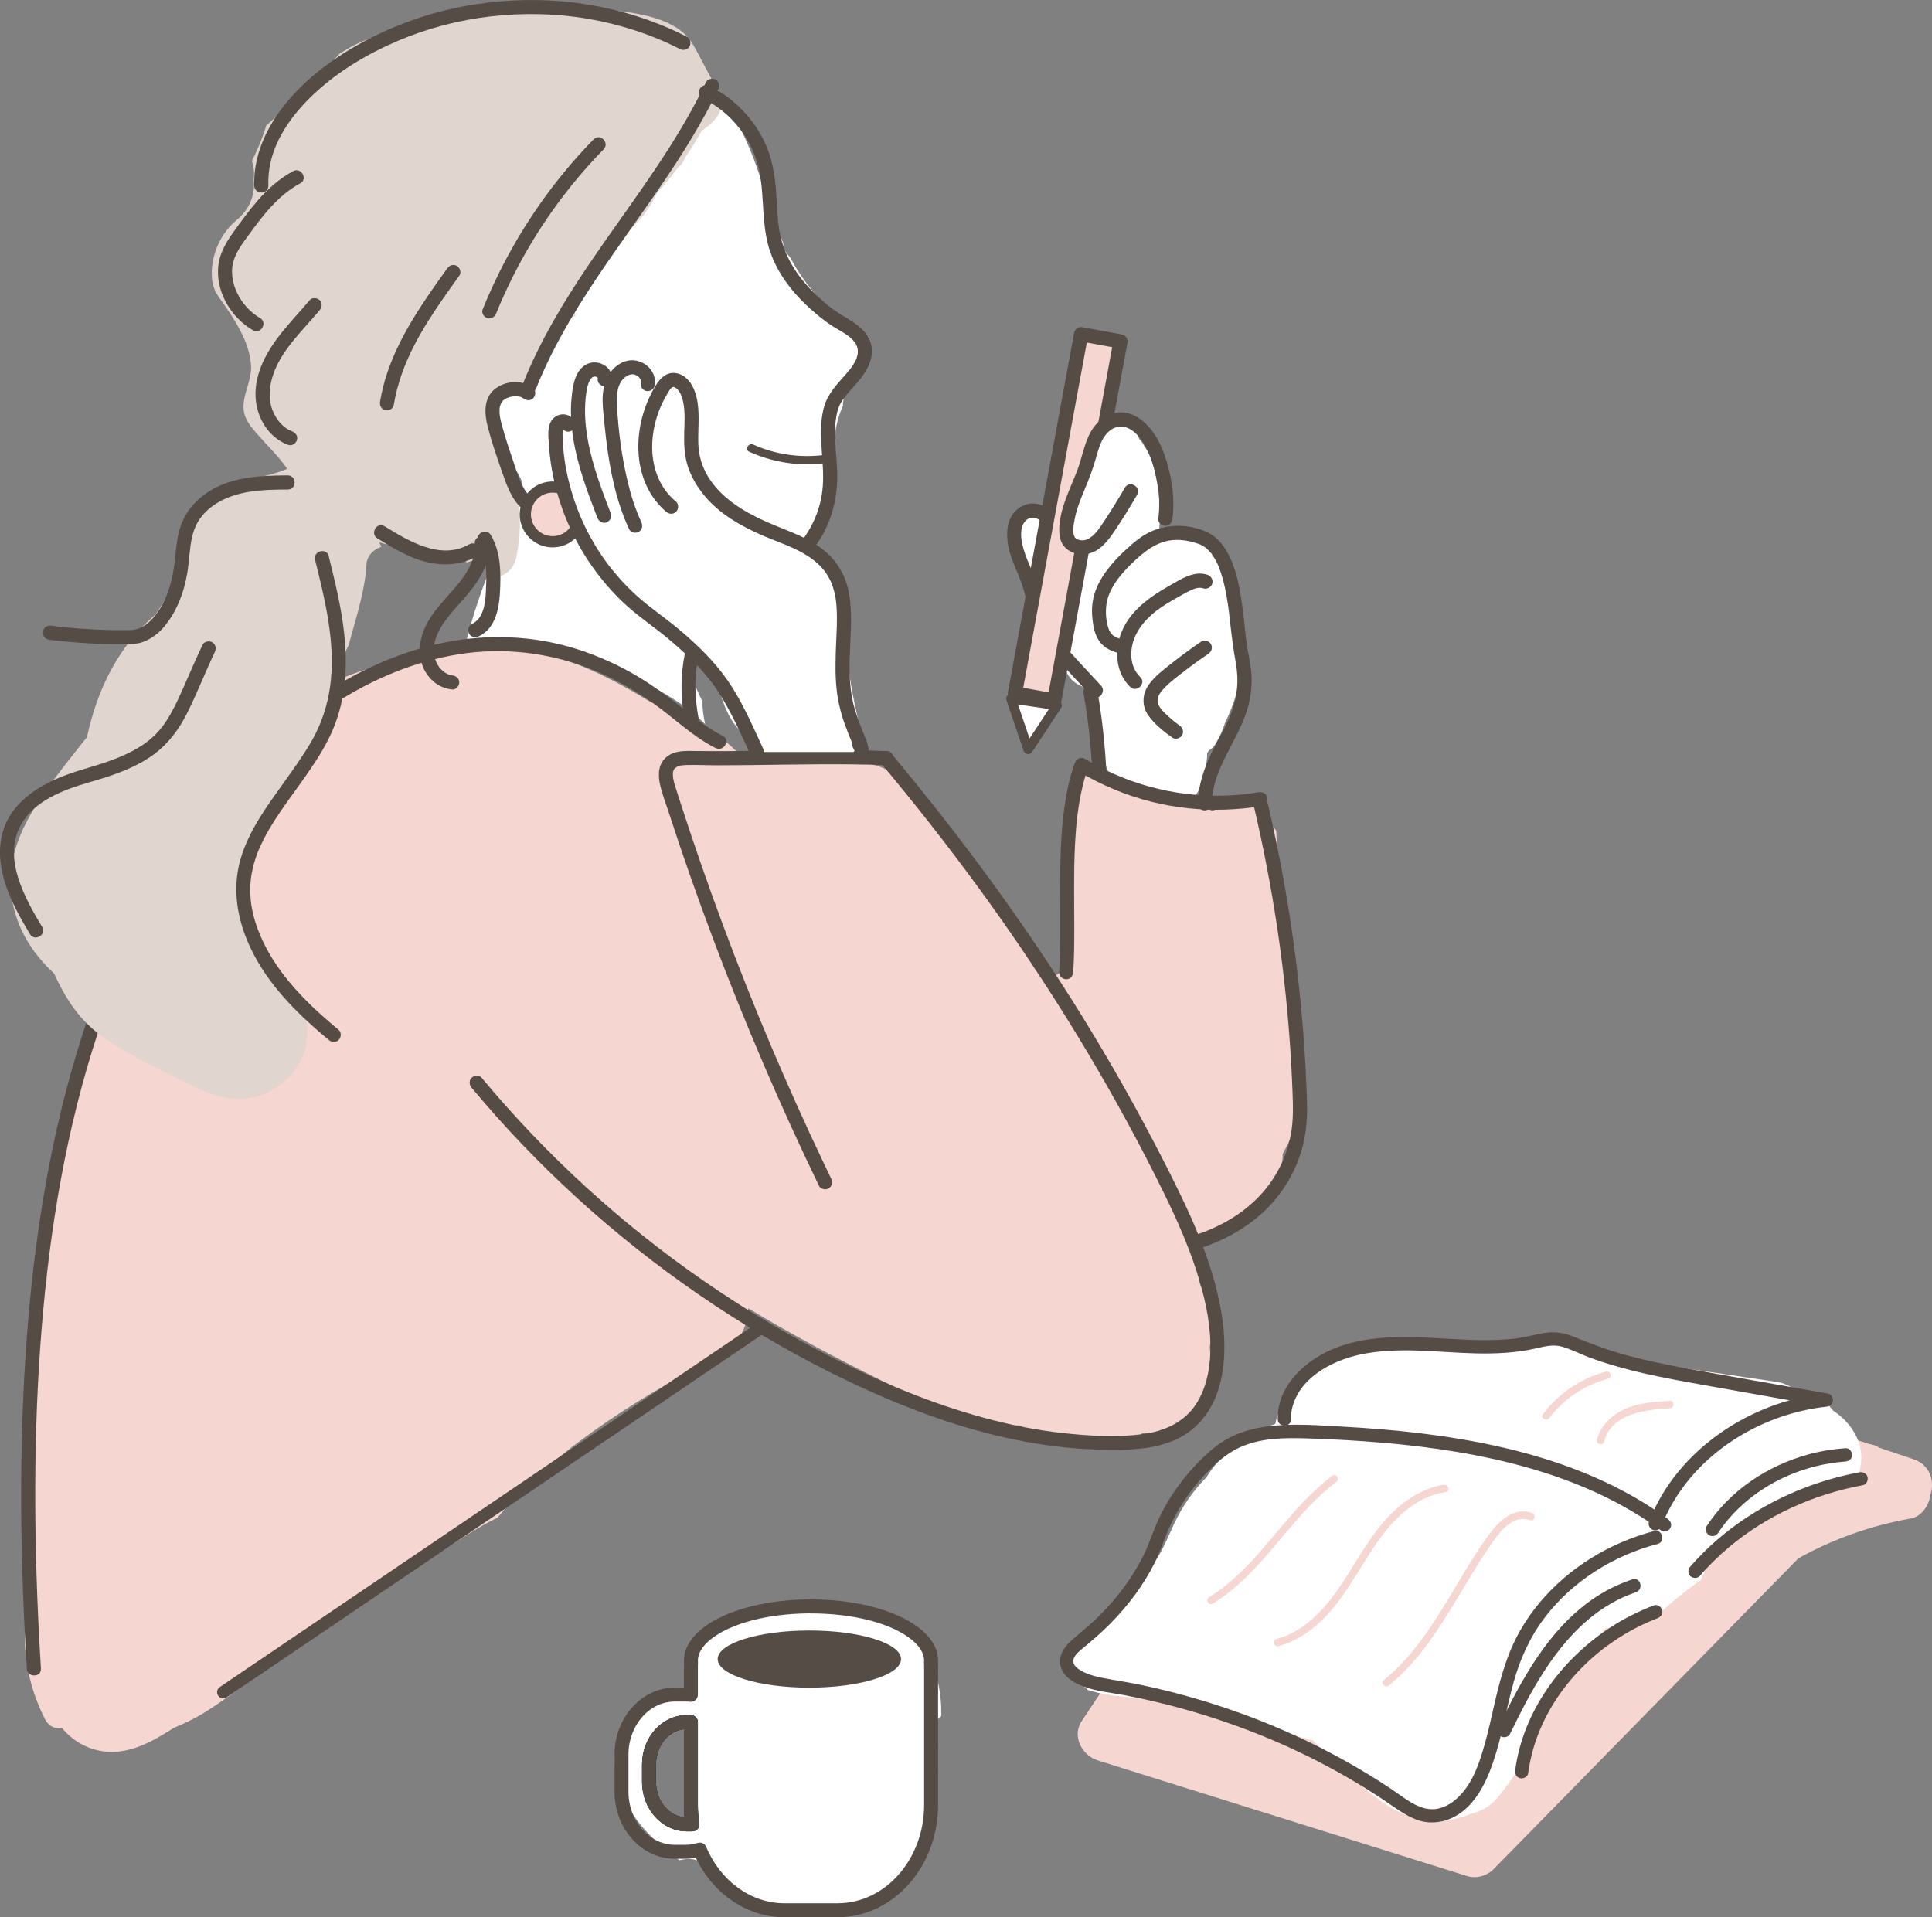
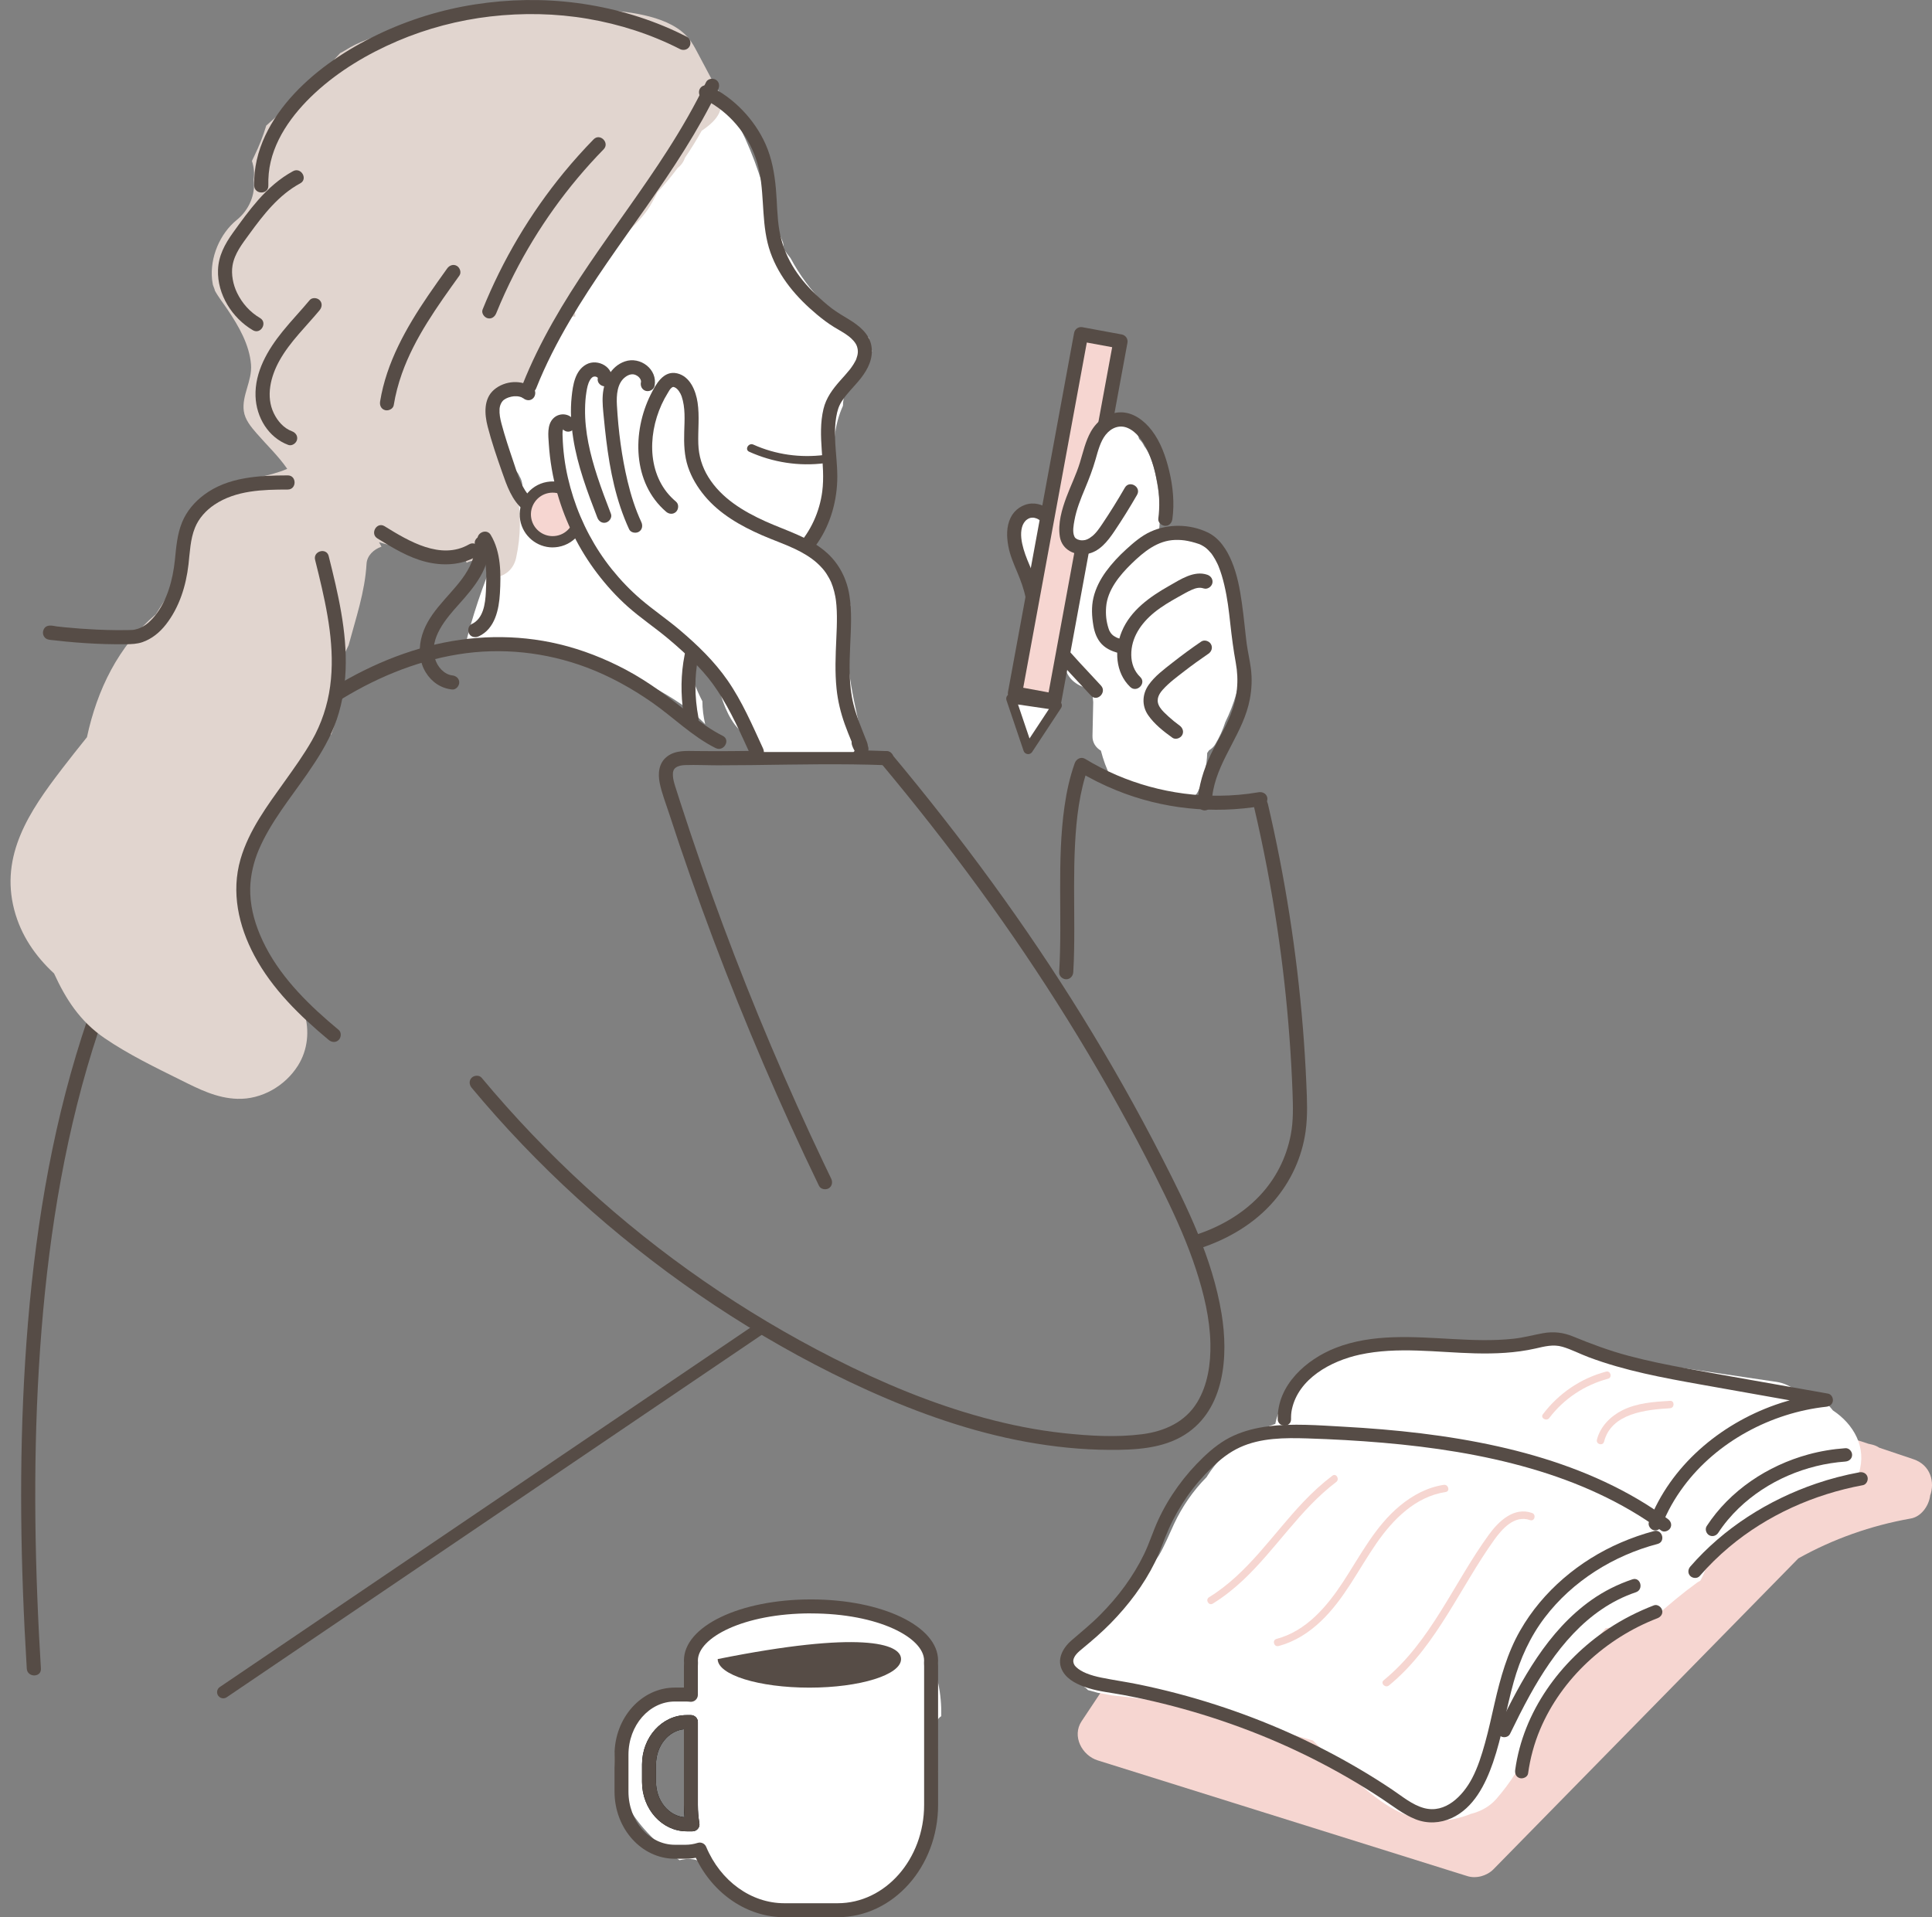
<svg xmlns="http://www.w3.org/2000/svg" width="267" height="265" viewBox="0 0 267 265" fill="none">
  <rect x="0" y="0" width="267" height="265" fill="#808080" stroke="none" />
  <g clip-path="url(#clip0_112_74)">
-     <path d="M4.327 224.19C3.727 216.86 3.434 209.512 3.454 202.154C3.454 201.229 3.874 200.574 4.463 200.182L4.443 190.353C4.436 186.527 4.293 182.664 5.37 178.951C5.565 178.285 5.94 177.828 6.4 177.548C6.506 173.347 6.584 169.132 6.915 164.952C7.184 161.549 7.819 158.283 9.346 155.355C9.486 153.526 9.619 151.697 9.745 149.864C9.837 148.523 10.775 147.745 11.811 147.53C12.834 142.23 14.103 136.95 16.118 131.93C18.481 126.043 21.58 120.456 26.054 115.965C26.964 113.262 28.171 110.662 29.801 108.232C33.252 103.089 37.841 98.7 43.27 95.683C47.856 93.134 52.991 91.475 58.228 90.987C60.591 89.755 63.087 88.793 65.74 88.237C68.263 87.708 71.046 88.305 73.016 89.888C78.98 90.936 84.507 93.748 89.874 97.021C94.907 98.987 99.926 101.253 103.097 105.362C108.372 105.403 113.643 105.44 118.918 105.474C121.251 105.488 123.528 106.642 125.032 108.413C126.048 109.058 126.969 109.938 127.743 111.024C131.159 115.829 134.477 120.702 137.692 125.64C139.551 127.364 141.276 129.217 142.868 131.179C142.834 131.493 142.79 131.804 142.718 132.097C142.002 134.957 146.408 136.165 147.124 133.312C147.645 131.23 147.417 129.036 147.403 126.917C147.4 126.248 147.161 125.733 146.793 125.367C147.751 119.504 148.119 113.494 147.83 107.611C150.196 106.389 153.111 106.232 155.426 107.751C156.217 108.269 157.032 108.706 157.851 109.174C157.984 109.235 158.086 109.283 158.178 109.327C158.417 109.416 158.652 109.501 158.894 109.58C159.678 109.836 160.476 110 161.271 110.215C161.428 110.242 161.547 110.263 161.649 110.283C161.987 110.31 162.321 110.341 162.658 110.355C164.616 110.46 166.211 111.085 167.453 112.099L167.845 112C167.95 111.832 168.08 111.679 168.244 111.549C169.546 110.495 171.07 109.826 172.782 109.925C173.675 109.976 174.47 110.368 174.934 111.16C175.312 111.805 175.431 112.829 175.029 113.518C175.523 113.89 175.974 114.317 176.366 114.788C176.567 119.784 177.494 124.719 177.723 129.715C177.743 130.145 177.863 130.51 178.047 130.814C178.507 136.93 180.089 142.926 180.314 149.072C180.324 149.383 180.389 149.656 180.488 149.902C179.908 153.243 178.923 156.594 177.262 159.474C177.262 159.498 177.262 159.522 177.262 159.546C177.3 162.027 175.967 164.443 173.986 165.935C171.306 168.382 168.199 170.153 164.824 171.194C164.875 171.719 164.882 172.364 164.936 172.668C165.045 173.255 165.185 173.839 165.311 174.422C165.523 175.409 165.69 176.371 165.789 177.33C166.873 180.009 167.623 182.787 167.268 185.712C167.251 185.862 167.217 186.005 167.183 186.145C167.541 189.667 167.037 193.124 164.172 195.827C162.502 197.4 160.152 198.213 157.888 198.076C157.677 198.236 157.459 198.39 157.24 198.526C151.717 201.956 146.067 199.786 140.904 197.021C136.424 197.247 131.701 195.626 127.531 193.619C121.994 190.954 116.491 188.21 111.1 185.258C108.512 183.841 105.944 182.371 103.407 180.831C103.349 182.76 102.582 184.671 101.164 186.203C99.704 187.783 98.061 188.677 96.353 189.056C90.669 192.012 85.22 195.397 80.075 199.223C79.703 199.499 79.335 199.782 78.963 200.059C78.939 200.079 78.915 200.096 78.885 200.124C78.162 200.717 77.422 201.294 76.702 201.891C75.26 203.086 73.848 204.314 72.464 205.577C71.915 206.075 71.376 206.587 70.841 207.096C70.21 208.045 69.504 208.935 68.737 209.782C66.037 211.072 63.578 212.792 61.038 214.433C57.376 216.802 53.455 218.757 49.748 221.057C45.22 223.866 40.781 226.815 36.249 229.617C36.307 230.439 36.004 231.299 35.161 231.896C32.894 233.504 30.667 235.207 28.308 236.678C26.94 237.531 25.488 238.217 24.005 238.838C21.011 240.769 17.802 242.544 14.287 242.073C12.009 241.766 9.984 240.575 8.565 238.845C7.682 239.005 6.758 238.684 6.219 237.623C4.388 234.009 3.423 230.156 3.413 226.098C3.413 225.221 3.781 224.586 4.32 224.187L4.327 224.19Z" fill="#F6D6D1" />
    <path d="M65.668 89.458C65.129 89.458 64.693 89.615 64.352 89.865C64.359 89.226 64.448 88.578 64.621 87.923C65.781 83.565 67.319 79.316 69.15 75.197C69.129 75.097 69.109 75.002 69.088 74.903C69.381 74.476 69.651 74.036 69.889 73.579C70.026 73.289 70.162 72.999 70.302 72.712C70.762 71.644 71.076 70.514 71.206 69.333C71.888 68.757 72.29 67.883 72.174 66.914C72.13 66.532 71.993 66.163 71.792 65.832C71.557 65.252 71.103 64.74 70.38 64.405C70.346 64.392 70.319 64.375 70.285 64.358C70.05 63.839 69.832 63.317 69.634 62.791C69.538 62.733 69.443 62.661 69.361 62.559C67.953 60.846 67.711 58.303 68.648 56.31C68.901 55.775 69.235 55.266 69.644 54.829C69.78 54.426 69.917 54.02 70.06 53.621C70.241 53.123 70.827 53.218 71.615 53.59C72.303 53.41 73.033 53.447 73.715 53.648C74.67 51.454 75.717 49.301 76.838 47.181C76.934 46.983 77.036 46.792 77.149 46.605C77.364 46.209 77.572 45.813 77.79 45.417C77.759 44.857 77.732 44.301 77.722 43.741C80.787 41.035 82.884 37.417 84.132 33.469C85.806 31.619 87.443 29.735 88.963 27.742C92.169 23.545 95.814 18.135 96.322 12.573C96.363 12.552 96.404 12.532 96.448 12.515C96.625 12.511 96.802 12.508 96.98 12.515C97.686 12.528 98.378 12.364 98.937 12.02C101.477 15.665 103.4 19.589 104.826 23.811C105.927 27.067 106.837 30.384 108.215 33.534C108.263 33.851 108.314 34.165 108.362 34.482C108.631 34.885 108.931 35.284 109.258 35.691C111.826 40.479 115.508 44.021 120.067 46.656C120.094 47.137 120.187 47.611 120.36 48.058C120.381 48.113 120.442 48.301 120.507 48.516C119.849 49.618 119.188 50.724 118.567 51.846C118.526 51.918 118.485 51.993 118.448 52.068C118.175 52.266 117.926 52.492 117.708 52.744C117.421 52.942 117.145 53.15 116.879 53.375C116.865 53.386 116.855 53.392 116.845 53.403C116.845 53.679 116.835 53.956 116.831 54.232C116.613 54.812 116.501 55.44 116.494 56.089C115.904 57.402 115.515 58.826 115.352 60.361C115.069 63.006 115.375 66.334 114.666 68.545C114.41 69.344 114.329 70.166 114.424 70.948C113.889 72.221 113.316 73.477 112.702 74.715C112.416 75.292 112.174 75.77 111.942 76.207C110.281 77.244 108.505 78.104 106.65 78.804C106.22 79.196 105.75 79.548 105.235 79.841C103.561 80.8 101.743 81.466 99.861 81.885C100.008 82.08 100.144 82.281 100.27 82.493C100.025 82.554 99.776 82.643 99.527 82.769C95.002 85.08 94.3 89.922 95.926 94.362C96.24 95.219 96.635 96.079 97.069 96.936C97.069 97.994 97.219 99.052 97.454 100.103C95.452 98.007 92.755 96.342 90.515 95.124C87.49 93.475 84.299 92.045 81.036 90.817C80.797 90.69 80.552 90.598 80.306 90.544C80.296 90.54 80.282 90.537 80.272 90.533C80.221 90.711 80.173 90.892 80.122 91.069C79.283 90.66 78.363 90.359 77.473 90.182C73.589 89.411 69.6 89.455 65.658 89.462L65.668 89.458Z" fill="white" />
    <path d="M98.9 103.403C95.647 101.772 93.059 99.147 90.096 97.082C87.286 95.127 84.262 93.451 81.053 92.247C75.41 90.134 69.3 89.479 63.346 90.441C51.177 92.41 40.631 100.099 32.502 109.054C28.236 113.754 24.523 118.951 21.41 124.48C18.184 130.213 15.661 136.329 13.591 142.564C9.159 155.908 6.854 169.893 5.735 183.882C4.62 197.813 4.678 211.823 5.381 225.774C5.462 227.398 5.555 229.019 5.653 230.64C5.728 231.896 3.775 231.893 3.7 230.64C2.84 216.512 2.591 202.325 3.475 188.193C4.371 173.893 6.397 159.563 10.519 145.813C12.483 139.264 14.914 132.814 18.007 126.709C20.912 120.968 24.482 115.566 28.577 110.607C36.505 101.004 46.932 92.53 59.166 89.329C65.082 87.779 71.311 87.615 77.272 89.039C80.48 89.806 83.583 91.028 86.498 92.574C89.751 94.305 92.619 96.506 95.493 98.789C96.874 99.884 98.306 100.915 99.885 101.71C101.01 102.273 100.021 103.963 98.9 103.399V103.403Z" fill="#564C46" />
    <path d="M123.136 104.109C127.985 109.914 132.663 115.866 137.116 121.982C141.501 128.002 145.668 134.179 149.582 140.517C153.52 146.892 157.203 153.424 160.619 160.092C164.104 166.897 167.565 173.951 168.816 181.569C169.781 187.421 169.283 194.793 163.749 198.301C160.67 200.253 156.817 200.424 153.282 200.403C149.449 200.383 145.623 199.984 141.855 199.301C134.259 197.922 126.931 195.332 119.91 192.162C113.364 189.203 107.035 185.735 100.979 181.865C94.972 178.026 89.23 173.77 83.798 169.153C78.386 164.549 73.289 159.577 68.56 154.273C67.41 152.983 66.285 151.676 65.181 150.352C64.843 149.946 64.785 149.366 65.181 148.97C65.528 148.622 66.224 148.564 66.561 148.97C71.018 154.318 75.836 159.365 80.971 164.065C86.089 168.747 91.521 173.081 97.222 177.026C102.943 180.988 108.934 184.562 115.14 187.711C121.796 191.09 128.718 194.001 135.933 195.957C139.554 196.94 143.247 197.687 146.977 198.09C150.544 198.475 154.27 198.697 157.84 198.24C160.923 197.844 163.794 196.564 165.451 193.831C166.92 191.404 167.336 188.469 167.275 185.674C167.2 182.22 166.365 178.787 165.301 175.518C164.142 171.955 162.614 168.525 160.974 165.16C157.724 158.502 154.168 151.983 150.383 145.615C146.653 139.343 142.677 133.217 138.483 127.244C134.269 121.245 129.833 115.402 125.219 109.71C124.074 108.297 122.918 106.894 121.752 105.498C121.414 105.092 121.356 104.512 121.752 104.116C122.099 103.768 122.792 103.71 123.133 104.116L123.136 104.109Z" fill="#564C46" />
    <path d="M122.543 105.771C116.323 105.529 110.101 105.676 103.881 105.751C102.33 105.768 100.782 105.782 99.23 105.782C97.72 105.782 96.199 105.7 94.692 105.751C94.235 105.765 93.731 105.84 93.372 106.113C93.021 106.379 92.977 106.764 92.994 107.201C93.014 107.717 93.171 108.232 93.328 108.74C93.553 109.464 93.788 110.187 94.024 110.911C95.868 116.617 97.836 122.282 99.929 127.903C102.013 133.493 104.212 139.042 106.541 144.533C108.87 150.028 111.318 155.475 113.885 160.863C114.213 161.549 114.54 162.235 114.871 162.918C115.099 163.392 115 163.976 114.52 164.256C114.09 164.505 113.415 164.382 113.183 163.904C110.503 158.358 107.949 152.751 105.521 147.093C103.083 141.404 100.768 135.664 98.586 129.869C96.407 124.081 94.354 118.242 92.442 112.358C92.005 111.017 91.466 109.658 91.18 108.276C90.9 106.928 91.023 105.474 92.186 104.573C93.338 103.683 94.811 103.792 96.186 103.809C97.791 103.829 99.401 103.829 101.007 103.819C107.397 103.782 113.79 103.58 120.18 103.741C120.967 103.761 121.755 103.785 122.543 103.816C123.794 103.864 123.801 105.819 122.543 105.771Z" fill="#564C46" />
    <path d="M30.851 234.746C31.015 234.746 31.182 234.698 31.329 234.599L105.89 184.084C106.278 183.821 106.381 183.289 106.118 182.899C105.852 182.51 105.324 182.408 104.935 182.671L30.374 233.186C29.985 233.449 29.883 233.982 30.146 234.371C30.309 234.613 30.579 234.746 30.851 234.746Z" fill="#564C46" />
    <path d="M8.466 106.403C9.629 104.884 10.819 103.389 12.016 101.898C13.428 95.332 16.34 89.308 21.529 84.909C23.19 82.278 25.191 79.381 24.898 77.138C24.71 75.708 24.768 74.278 25.212 72.872C25.184 72.787 25.157 72.702 25.127 72.617C25.256 72.401 25.399 72.193 25.539 71.992C25.624 71.794 25.72 71.596 25.822 71.401C26.992 69.19 29.273 67.842 31.799 67.347C31.909 67.286 32.021 67.228 32.137 67.17C34.554 65.992 37.333 65.856 39.693 64.801C38.503 63.064 36.87 61.515 35.478 59.914C34.684 59 33.855 58.01 33.692 56.809C33.398 54.652 34.868 52.631 34.691 50.4C34.473 47.642 32.983 45.069 31.472 42.827C30.872 41.932 30.173 41.055 29.658 40.103C29.774 40.291 29.562 39.735 29.423 39.373C29.406 39.233 29.331 38.868 29.31 38.653C28.986 35.561 30.412 32.274 32.71 30.411C34.428 29.019 35.328 26.899 35.052 24.835C35.175 23.964 35.1 23.091 34.817 22.251C34.929 22.016 35.042 21.78 35.154 21.545C35.809 20.183 36.372 18.797 36.795 17.357C37.777 16.46 38.782 15.586 39.799 14.736C40.859 13.576 41.974 12.46 43.12 11.371C43.836 10.504 44.634 9.709 45.537 9.013C46.008 8.426 46.499 7.873 47.007 7.344C47.222 7.238 47.433 7.126 47.638 6.996C48.763 6.286 49.571 5.911 51.119 5.32C52.684 4.723 54.293 4.242 55.913 3.826C58.447 3.174 61.311 2.706 64.154 2.208C70.466 1.106 77.152 0.857 83.515 1.358C87.231 1.652 92.711 2.246 95.214 5.348C95.681 5.928 96.035 6.59 96.383 7.252L99.094 12.354C100.458 14.924 99.241 16.535 96.973 18.07C96.26 19.347 95.493 20.596 94.668 21.801C94.494 22.323 94.164 22.818 93.638 23.237C92.776 24.398 91.852 25.51 90.866 26.572C90.399 27.452 89.963 28.35 89.424 29.097C88.473 30.414 87.303 31.527 86.123 32.636C85.165 34.462 83.972 36.124 82.55 37.544C81.865 38.66 81.138 39.742 80.354 40.769C80.173 41.151 79.986 41.53 79.788 41.912C79.676 42.127 79.553 42.335 79.433 42.547C79.44 42.946 79.474 43.352 79.515 43.765C78.288 43.625 76.903 44.355 76.842 45.953C76.716 49.229 74.513 52.143 72.126 54.215C72.041 54.29 71.966 54.365 71.898 54.444H71.052C69.842 54.444 68.816 55.45 68.771 56.652C68.481 57.007 68.304 57.481 68.318 58.078C68.41 61.597 69.777 64.665 71.322 67.764C71.359 67.839 71.4 67.907 71.441 67.975C72.014 70.972 71.99 74.07 71.332 77.084C71.001 78.602 69.965 79.459 68.785 79.749C68.608 79.145 68.219 78.609 67.755 78.193C67.445 77.92 67.094 77.739 66.698 77.65C66.32 77.497 65.924 77.445 65.511 77.497C65.14 77.517 64.799 77.616 64.485 77.787C64.441 77.671 64.4 77.555 64.373 77.428C64.171 77.34 63.974 77.244 63.796 77.128C63.329 76.821 62.869 76.507 62.405 76.193C59.892 76.292 57.359 76.094 54.9 75.582C54.703 75.504 54.491 75.446 54.263 75.408C54.171 75.394 54.079 75.384 53.983 75.377C53.663 75.299 53.339 75.22 53.022 75.128C52.81 75.07 52.595 75.009 52.381 74.944C52.5 75.145 52.609 75.353 52.721 75.562C51.654 75.927 50.72 76.794 50.655 77.94C50.434 81.824 49.165 85.486 48.169 89.213C48.159 89.233 48.149 89.25 48.139 89.267C47.736 90.121 47.321 90.967 46.908 91.806C47.17 93.499 47.177 95.263 46.935 97.076C46.731 98.608 46.318 100.079 45.786 101.509C45.121 101.441 44.436 101.625 44.02 102.157C42.018 104.713 40.856 107.812 38.837 110.338C38.585 110.652 38.397 111.01 38.288 111.378C35.09 114.604 33.344 118.904 33.866 123.787C34.524 129.968 37.848 135.595 42.076 140.042C42.782 142.452 42.56 145.103 41.163 147.311C39.386 150.113 36.15 151.99 32.795 151.881C29.941 151.789 27.513 150.547 25.007 149.301C21.451 147.537 17.751 145.748 14.464 143.503C11.014 141.148 9.077 138.056 7.471 134.554C4.917 132.186 2.902 129.326 1.967 125.75C-0.01 118.187 4.105 112.092 8.47 106.403H8.466Z" fill="#E1D5CF" />
    <path d="M98.064 11.907C101.409 13.521 104.263 16.501 105.784 19.893C106.66 21.852 107.032 23.934 107.226 26.06C107.4 27.985 107.38 29.947 107.707 31.855C108.311 35.366 110.166 38.25 112.713 40.677C113.432 41.362 114.172 42.035 114.966 42.636C115.72 43.202 116.528 43.666 117.333 44.158C118.724 45.004 120.17 46.154 120.436 47.867C120.695 49.533 119.969 50.997 118.973 52.273C118.107 53.382 117.022 54.372 116.327 55.478C115.887 56.177 115.72 56.757 115.563 57.652C115.382 58.665 115.379 59.709 115.413 60.737C115.481 62.665 115.778 64.59 115.703 66.521C115.58 69.712 114.591 72.907 112.675 75.483C110.663 78.186 107.857 80.094 104.642 81.077C97.13 83.363 89.175 80.425 83.334 75.596C82.516 74.92 81.735 74.2 80.981 73.449C80.088 72.562 81.469 71.18 82.362 72.067C87.378 77.06 94.515 80.886 101.791 79.729C104.959 79.224 107.901 77.869 110.09 75.552C112.041 73.49 113.272 70.722 113.633 67.944C114.128 64.139 112.9 60.31 113.804 56.525C114.172 54.983 115.072 53.788 116.102 52.621C116.559 52.106 117.026 51.601 117.456 51.062C117.571 50.915 117.814 50.58 117.97 50.324C118.049 50.195 118.124 50.062 118.195 49.928C118.311 49.703 118.281 49.782 118.356 49.57C118.567 48.973 118.635 48.505 118.434 47.884C118.27 47.376 117.769 46.854 117.312 46.495C116.682 46.001 115.962 45.639 115.284 45.219C114.445 44.704 113.657 44.106 112.9 43.475C110.114 41.151 107.704 38.363 106.476 34.899C105.208 31.322 105.675 27.483 104.966 23.807C104.284 20.272 102.197 17.03 99.278 14.91C98.583 14.405 97.846 13.968 97.076 13.596C96.602 13.368 96.475 12.689 96.724 12.259C97.007 11.774 97.584 11.678 98.061 11.907H98.064Z" fill="#564C46" />
    <path d="M72.297 55.041C72.372 55.102 72.137 54.945 72.075 54.915C72.188 54.969 72.038 54.901 72.024 54.894C71.959 54.87 71.891 54.85 71.823 54.833C71.584 54.771 71.335 54.754 70.991 54.778C70.827 54.788 70.514 54.856 70.261 54.942C70.067 55.007 69.804 55.14 69.647 55.259C69.286 55.532 69.068 56.058 69.037 56.529C68.993 57.225 69.129 57.894 69.307 58.566C69.77 60.307 70.343 62.027 70.923 63.733C71.451 65.282 71.918 67.023 72.952 68.327C73.388 68.876 73.957 69.364 74.656 69.521C75.226 69.651 75.809 69.473 76.201 68.992C76.535 68.583 77.238 68.647 77.582 68.992C77.988 69.398 77.916 69.965 77.582 70.374C76.975 71.122 76.003 71.497 75.059 71.511C74.063 71.528 73.149 71.112 72.382 70.504C70.746 69.207 70.036 67.105 69.371 65.204C68.652 63.15 67.936 61.068 67.394 58.959C66.954 57.252 66.804 55.126 68.287 53.86C69.76 52.604 72.16 52.403 73.688 53.659C74.097 53.993 74.036 54.693 73.688 55.041C73.286 55.444 72.716 55.375 72.307 55.041H72.297Z" fill="#564C46" />
    <path d="M113.967 64.023C110.414 64.484 106.8 63.911 103.537 62.44C102.868 62.139 103.448 61.153 104.113 61.453C107.192 62.842 110.622 63.313 113.967 62.88C114.274 62.839 114.537 63.17 114.537 63.45C114.54 63.791 114.271 63.982 113.967 64.02V64.023Z" fill="#564C46" />
    <path d="M93.955 6.774C89.959 4.737 85.649 3.351 81.23 2.597C76.791 1.839 72.232 1.758 67.762 2.276C63.367 2.788 58.995 3.931 54.924 5.675C50.812 7.436 46.843 9.788 43.549 12.835C40.402 15.746 37.572 19.579 37.142 23.961C37.088 24.524 37.071 25.09 37.084 25.66C37.118 26.92 35.165 26.92 35.13 25.66C35.001 20.804 37.446 16.388 40.681 12.928C43.9 9.487 47.961 6.812 52.189 4.781C56.445 2.74 60.997 1.328 65.661 0.607C70.316 -0.113 75.052 -0.201 79.72 0.413C84.449 1.037 89.056 2.327 93.389 4.334C93.911 4.577 94.426 4.829 94.937 5.088C95.408 5.327 95.544 5.989 95.289 6.426C95.009 6.904 94.422 7.017 93.952 6.778L93.955 6.774Z" fill="#564C46" />
    <path d="M41.486 25.346C38.513 26.951 36.403 29.674 34.452 32.36C33.48 33.697 32.413 35.035 32.133 36.708C31.932 37.902 32.205 39.325 32.758 40.468C33.463 41.929 34.548 43.141 35.935 43.956C37.02 44.591 36.038 46.284 34.95 45.645C32.086 43.967 30.013 40.694 30.129 37.318C30.193 35.366 31.07 33.738 32.185 32.182C33.293 30.636 34.411 29.087 35.669 27.657C37.057 26.08 38.65 24.657 40.504 23.657C41.613 23.06 42.598 24.746 41.49 25.346H41.486Z" fill="#564C46" />
    <path d="M44.173 42.874C42.284 45.154 40.085 47.222 38.629 49.83C37.395 52.038 36.713 54.792 37.838 57.119C38.373 58.228 39.226 59.194 40.358 59.614C40.852 59.798 41.19 60.276 41.04 60.815C40.91 61.29 40.334 61.682 39.839 61.498C37.071 60.467 35.417 57.672 35.315 54.778C35.195 51.399 37.002 48.345 39.055 45.809C40.252 44.328 41.575 42.956 42.792 41.489C43.13 41.083 43.825 41.141 44.173 41.489C44.575 41.892 44.511 42.465 44.173 42.871V42.874Z" fill="#564C46" />
    <path d="M65.815 76.93C63.711 78.138 61.191 78.237 58.876 77.664C56.445 77.06 54.27 75.725 52.159 74.422C51.092 73.763 52.07 72.07 53.144 72.733C56.472 74.79 60.919 77.483 64.826 75.241C65.917 74.613 66.903 76.302 65.812 76.93H65.815Z" fill="#564C46" />
    <path d="M39.764 67.665C36.307 67.671 32.628 67.764 29.648 69.75C28.478 70.531 27.479 71.623 26.947 72.937C26.296 74.541 26.245 76.309 26.05 78.009C25.709 80.985 24.782 83.957 22.913 86.339C22.068 87.418 20.98 88.312 19.674 88.762C18.948 89.011 18.184 89.039 17.424 89.049C16.466 89.062 15.511 89.049 14.553 89.025C12.742 88.97 10.935 88.854 9.131 88.68C8.586 88.626 8.037 88.568 7.491 88.503C7.212 88.469 6.905 88.465 6.635 88.387C5.902 88.175 5.718 87.298 6.206 86.752C6.635 86.271 7.426 86.53 7.958 86.605C8.48 86.68 8.766 87.346 8.64 87.807C8.487 88.37 7.962 88.564 7.44 88.489C7.327 88.472 7.215 88.459 7.102 88.441C6.833 88.404 7.297 88.462 7.082 88.441C7.021 88.435 6.956 88.421 6.894 88.421C7.126 88.325 7.355 88.23 7.587 88.134C7.443 87.588 7.3 87.046 7.157 86.5C7.198 86.51 7.259 86.5 7.293 86.52C7.437 86.605 7.102 86.496 7.215 86.51C7.297 86.52 7.382 86.53 7.464 86.54C7.934 86.599 8.405 86.65 8.879 86.698C10.379 86.848 11.88 86.957 13.387 87.025C14.345 87.07 15.303 87.093 16.261 87.1C16.735 87.1 17.206 87.1 17.679 87.09C17.891 87.087 18.102 87.083 18.31 87.07C18.327 87.07 18.505 87.052 18.361 87.07C18.447 87.059 18.532 87.042 18.617 87.025C19.244 86.895 19.599 86.718 20.155 86.343C20.312 86.237 20.523 86.059 20.731 85.858C20.97 85.629 21.192 85.387 21.399 85.131C23.098 83.046 23.885 80.148 24.168 77.418C24.349 75.644 24.482 73.831 25.174 72.166C25.812 70.634 26.875 69.388 28.195 68.398C31.499 65.917 35.799 65.719 39.768 65.709C41.026 65.709 41.026 67.661 39.768 67.665H39.764Z" fill="#564C46" />
    <path d="M99.254 12.347C96.502 18.077 92.977 23.374 89.339 28.568C85.724 33.728 81.991 38.813 78.792 44.25C77.016 47.27 75.4 50.396 74.107 53.655C73.913 54.147 73.456 54.488 72.907 54.338C72.44 54.208 72.027 53.628 72.225 53.136C74.585 47.198 77.875 41.728 81.452 36.455C85.015 31.203 88.831 26.121 92.254 20.777C94.198 17.739 96.011 14.613 97.573 11.361C97.802 10.887 98.48 10.76 98.91 11.009C99.394 11.293 99.49 11.87 99.261 12.347H99.254Z" fill="#564C46" />
    <path d="M67.564 75.07C67.83 78.439 65.539 81.162 63.438 83.503C61.665 85.479 59.282 88.203 60.11 91.025C60.281 91.608 60.594 92.158 61.028 92.591C61.43 92.994 61.982 93.301 62.49 93.352C63.016 93.403 63.466 93.765 63.466 94.328C63.466 94.816 63.016 95.359 62.49 95.304C60.932 95.147 59.647 94.26 58.835 92.933C57.996 91.557 57.843 89.926 58.184 88.373C58.951 84.889 61.87 82.705 63.882 79.971C64.935 78.538 65.754 76.889 65.607 75.07C65.566 74.545 66.084 74.094 66.582 74.094C67.145 74.094 67.516 74.545 67.557 75.07H67.564Z" fill="#564C46" />
    <path d="M83.419 20.64C78.451 25.725 74.278 31.551 71.052 37.885C70.152 39.653 69.324 41.462 68.577 43.301C68.379 43.789 67.926 44.134 67.377 43.983C66.913 43.857 66.497 43.274 66.695 42.782C69.467 35.926 73.252 29.537 77.943 23.824C79.243 22.244 80.61 20.722 82.038 19.258C82.918 18.357 84.299 19.739 83.419 20.64Z" fill="#564C46" />
    <path d="M63.489 38.09C60.445 42.332 57.301 46.683 55.541 51.645C55.037 53.065 54.655 54.522 54.413 56.007C54.328 56.529 53.68 56.819 53.212 56.689C52.66 56.536 52.445 56.01 52.531 55.488C53.403 50.116 56.145 45.287 59.169 40.844C60.029 39.584 60.915 38.342 61.802 37.103C62.108 36.677 62.651 36.469 63.138 36.752C63.561 37.001 63.796 37.66 63.489 38.09Z" fill="#564C46" />
    <path d="M67.823 73.948C69.249 76.323 69.242 79.319 69.088 82.005C68.959 84.23 68.41 86.912 66.173 87.95C65.696 88.172 65.119 88.087 64.836 87.599C64.591 87.175 64.707 86.483 65.188 86.261C66.783 85.52 67.07 83.51 67.148 81.773C67.25 79.507 67.346 76.947 66.139 74.934C65.491 73.852 67.179 72.869 67.827 73.948H67.823Z" fill="#564C46" />
    <path d="M101.587 81.36C99.871 83.182 98.412 85.288 97.478 87.619C96.557 89.916 96.107 92.342 96.104 94.81C96.104 96.281 96.25 97.741 96.523 99.185C96.622 99.704 96.38 100.239 95.841 100.386C95.364 100.516 94.74 100.226 94.641 99.704C93.608 94.246 94.276 88.629 97.215 83.848C98.071 82.459 99.087 81.165 100.206 79.978C101.068 79.06 102.449 80.445 101.587 81.36Z" fill="#564C46" />
    <path d="M45.425 76.865C46.707 81.998 47.975 87.271 47.764 92.598C47.658 95.236 47.181 97.878 46.212 100.338C45.278 102.717 43.914 104.853 42.468 106.945C40.122 110.338 37.419 113.604 35.778 117.422C35.079 119.05 34.609 120.982 34.578 122.787C34.541 124.999 35.062 127.145 35.932 129.21C37.92 133.947 41.503 137.769 45.326 141.1C45.813 141.527 46.311 141.946 46.809 142.359C47.215 142.697 47.157 143.394 46.809 143.742C46.407 144.144 45.834 144.079 45.428 143.742C41.442 140.428 37.613 136.701 35.148 132.08C32.959 127.971 31.922 123.306 33.242 118.75C34.401 114.754 36.948 111.355 39.335 108.017C40.648 106.177 41.977 104.331 43.099 102.369C44.419 100.055 45.268 97.495 45.626 94.857C46.332 89.656 45.251 84.394 44.033 79.357C43.873 78.698 43.709 78.043 43.546 77.384C43.239 76.162 45.124 75.644 45.428 76.865H45.425Z" fill="#564C46" />
-     <path d="M29.689 90.121C28.345 92.943 27.227 95.878 25.812 98.666C24.704 100.85 23.275 102.775 21.297 104.246C18.686 106.184 15.457 107.229 12.371 108.123C8.831 109.15 4.774 110.628 2.898 114C0.327 118.627 3.43 124.132 5.827 128.128C6.475 129.21 4.787 130.193 4.14 129.115C1.725 125.091 -0.88 120.231 0.28 115.385C1.326 111.017 5.282 108.543 9.227 107.085C11.13 106.382 13.104 105.911 15.013 105.225C16.449 104.71 17.69 104.195 19.057 103.382C19.333 103.219 19.603 103.048 19.869 102.867C19.995 102.782 20.121 102.693 20.244 102.601C20.305 102.557 20.363 102.512 20.424 102.464C20.22 102.618 20.482 102.417 20.52 102.389C20.963 102.031 21.383 101.642 21.771 101.222C21.962 101.017 22.143 100.809 22.317 100.591C22.361 100.536 22.402 100.482 22.446 100.427C22.286 100.628 22.433 100.444 22.463 100.403C22.559 100.273 22.658 100.14 22.75 100.007C23.077 99.536 23.377 99.045 23.657 98.543C24.39 97.226 24.997 95.844 25.601 94.465C26.381 92.68 27.159 90.892 27.997 89.131C28.223 88.653 28.904 88.53 29.334 88.779C29.822 89.066 29.91 89.639 29.685 90.117L29.689 90.121Z" fill="#564C46" />
    <path d="M72.655 71.753C73.013 73.811 74.97 75.186 77.026 74.828C79.082 74.47 80.456 72.511 80.098 70.453C79.74 68.395 77.783 67.02 75.727 67.378C73.671 67.736 72.297 69.695 72.655 71.753Z" fill="#F6D6D1" />
    <path d="M76.375 75.661C76.634 75.661 76.897 75.637 77.159 75.592C79.631 75.159 81.292 72.794 80.862 70.32C80.429 67.842 78.066 66.18 75.594 66.614C74.397 66.822 73.35 67.487 72.651 68.484C71.952 69.48 71.683 70.688 71.891 71.89C72.276 74.101 74.206 75.664 76.375 75.664V75.661ZM76.378 68.095C77.81 68.095 79.079 69.125 79.334 70.582C79.617 72.214 78.523 73.777 76.893 74.06C75.26 74.347 73.702 73.248 73.418 71.617C73.279 70.825 73.459 70.03 73.92 69.371C74.38 68.716 75.069 68.275 75.86 68.139C76.034 68.108 76.208 68.095 76.378 68.095Z" fill="#564C46" />
    <path d="M77.428 62.781C77.558 60.863 78.172 59.119 79.276 57.733C79.815 54.43 83.852 51.713 87.054 51.857C89.403 51.962 91.627 52.98 93.147 54.679C93.84 55.041 94.474 55.512 95.013 56.092C95.241 56.338 95.452 56.597 95.653 56.863C95.418 61.576 96.826 66.173 99.588 70.006C100.274 70.958 101.324 71.156 102.221 70.9C103.714 71.436 105.081 72.227 106.278 73.234C111.031 75.33 115.88 77.835 117.346 82.957C117.415 83.193 117.466 83.428 117.513 83.664C117.367 83.926 117.264 84.227 117.22 84.568C116.528 90.103 117.66 95.526 118.915 100.895C118.826 100.97 118.731 101.038 118.642 101.113C119.003 102.109 118.717 103.266 117.96 103.946H104.802C104.215 103.628 103.731 103.106 103.612 102.451C103.581 102.29 103.554 102.13 103.523 101.97C101.392 100.639 100.39 98.492 99.646 96.171C99.114 94.506 98.535 92.858 97.931 91.216C96.144 91.093 94.44 90.38 93.236 88.899C91.691 86.994 90.242 85.032 88.889 83.019C82.291 77.933 76.879 70.897 77.428 62.791V62.781Z" fill="white" />
    <path d="M92.056 70.733C87.395 66.733 87.351 59.706 89.925 54.539C90.631 53.123 91.685 51.167 93.574 51.604C95.371 52.02 96.165 54.014 96.407 55.645C96.69 57.546 96.441 59.45 96.506 61.358C96.561 62.999 97.021 64.528 97.883 65.927C99.691 68.862 102.732 70.688 105.798 72.07C108.73 73.395 111.915 74.255 114.342 76.473C116.013 78.002 117.036 80.06 117.387 82.285C117.749 84.575 117.595 86.885 117.496 89.189C117.377 91.895 117.288 94.677 117.943 97.325C118.383 99.103 119.106 100.772 119.774 102.468C119.975 102.983 120.084 103.546 119.569 103.942C118.976 104.399 118.352 104.048 118.018 103.509C117.95 103.399 117.902 103.277 117.824 103.174L118.175 103.526C118.666 103.246 119.154 102.963 119.645 102.683C119.638 102.543 119.614 102.331 119.522 102.219C119.529 102.229 119.532 102.246 119.539 102.256C119.566 102.307 119.587 102.362 119.614 102.413C119.709 102.618 119.808 102.823 119.907 103.028C120.136 103.502 120.037 104.082 119.556 104.365C119.13 104.614 118.448 104.492 118.219 104.014C118.028 103.614 117.708 103.13 117.691 102.676C117.663 101.963 118.553 101.42 119.16 101.833C119.382 101.983 119.498 102.157 119.621 102.376C119.651 102.43 119.689 102.485 119.72 102.543C119.849 102.789 119.546 102.376 119.467 102.328C119.304 102.284 119.14 102.239 118.973 102.195C118.973 102.195 118.973 102.195 118.976 102.195C118.697 102.355 118.414 102.519 118.134 102.679C118.09 102.843 118.045 103.007 118.001 103.174C118.001 103.184 118.09 103.468 118.021 103.359C117.998 103.321 117.987 103.26 117.974 103.219C117.895 102.997 117.8 102.778 117.711 102.56C117.377 101.751 117.046 100.942 116.753 100.12C116.18 98.519 115.785 96.891 115.611 95.199C115.372 92.905 115.474 90.602 115.577 88.305C115.624 87.264 115.669 86.223 115.659 85.182C115.655 84.677 115.635 84.169 115.594 83.664C115.577 83.431 115.549 83.203 115.522 82.971C115.546 83.186 115.505 82.858 115.498 82.807C115.478 82.681 115.457 82.554 115.433 82.428C115.348 81.974 115.236 81.527 115.089 81.087C115.021 80.875 114.942 80.667 114.857 80.462C114.936 80.65 114.813 80.367 114.786 80.312C114.724 80.186 114.663 80.06 114.595 79.937C114.486 79.736 114.37 79.541 114.247 79.35C114.192 79.264 114.134 79.183 114.076 79.097C114.053 79.06 113.824 78.766 113.94 78.906C113.609 78.493 113.244 78.111 112.849 77.76C112.037 77.039 110.95 76.388 109.859 75.872C108.372 75.169 106.807 74.637 105.3 73.978C102.347 72.688 99.442 71.036 97.358 68.518C96.373 67.327 95.575 66.006 95.081 64.535C94.556 62.969 94.511 61.317 94.559 59.679C94.607 58.044 94.733 56.362 94.201 54.785C94.044 54.324 93.666 53.727 93.27 53.553C93.052 53.457 92.997 53.45 92.803 53.604C92.581 53.778 92.428 54.092 92.281 54.328C89.779 58.351 89.114 64.17 92.145 68.03C92.499 68.484 92.974 68.958 93.437 69.354C93.84 69.699 93.788 70.385 93.437 70.736C93.038 71.132 92.459 71.081 92.056 70.736V70.733Z" fill="#564C46" />
    <path d="M88.582 52.829C88.606 52.713 88.578 52.526 88.462 52.345C88.326 52.126 88.138 51.969 87.879 51.846C87.436 51.635 86.945 51.737 86.471 52.075C85.271 52.922 85.179 54.631 85.257 56.02C85.455 59.532 85.915 63.109 86.734 66.532C87.194 68.463 87.797 70.368 88.633 72.169C88.854 72.647 88.769 73.224 88.282 73.507C87.859 73.753 87.167 73.637 86.945 73.156C85.138 69.248 84.299 65.04 83.777 60.788C83.651 59.764 83.545 58.74 83.447 57.716C83.348 56.693 83.225 55.655 83.3 54.628C83.443 52.669 84.371 50.655 86.341 49.963C88.476 49.212 90.924 51.055 90.457 53.348C90.351 53.867 89.737 54.164 89.257 54.031C88.718 53.884 88.469 53.348 88.575 52.829H88.582Z" fill="#564C46" />
    <path d="M82.621 52.188C82.594 52.307 82.683 52.222 82.621 52.171C82.615 52.164 82.669 52.338 82.621 52.215C82.57 52.082 82.703 52.324 82.611 52.212C82.529 52.113 82.632 52.232 82.625 52.232C82.56 52.218 82.522 52.147 82.611 52.201C82.557 52.167 82.505 52.13 82.448 52.102C82.444 52.102 82.301 52.044 82.386 52.072C82.475 52.102 82.24 52.038 82.219 52.034C82.41 52.068 82.021 52.041 82.117 52.034C82.216 52.024 81.868 52.133 82.014 52.058C81.786 52.174 81.663 52.324 81.534 52.539C81.237 53.038 81.128 53.642 81.036 54.222C80.916 54.976 80.865 55.74 80.855 56.502C80.804 59.692 81.561 62.822 82.543 65.835C83.116 67.586 83.77 69.309 84.432 71.026C84.623 71.518 84.224 72.098 83.75 72.227C83.198 72.378 82.741 72.04 82.55 71.545C81.176 67.979 79.802 64.358 79.215 60.563C78.922 58.665 78.799 56.747 79.004 54.833C79.174 53.229 79.457 51.229 81.029 50.369C82.618 49.495 84.964 50.788 84.507 52.71C84.217 53.932 82.332 53.416 82.625 52.191L82.621 52.188Z" fill="#564C46" />
    <path d="M77.575 58.952C77.62 59.088 77.725 59.163 77.848 59.225C77.66 59.129 77.817 59.266 77.872 59.211C77.954 59.129 77.705 59.283 77.872 59.198C77.654 59.307 77.851 59.211 77.848 59.225C77.831 59.334 77.766 59.471 77.752 59.597C77.725 59.86 77.746 60.133 77.752 60.395C77.783 61.337 77.858 62.283 77.978 63.218C78.216 65.091 78.653 66.945 79.229 68.74C80.388 72.333 82.202 75.756 84.569 78.701C85.779 80.206 87.122 81.606 88.592 82.862C90.328 84.346 92.227 85.626 93.969 87.104C96.407 89.175 98.712 91.397 100.543 94.035C102.565 96.946 103.973 100.25 105.453 103.454C105.675 103.932 105.59 104.509 105.102 104.792C104.679 105.038 103.987 104.922 103.765 104.44C102.357 101.389 101.014 98.257 99.145 95.448C98.303 94.182 97.505 93.202 96.417 92.055C95.149 90.718 93.775 89.486 92.367 88.302C90.536 86.762 88.537 85.435 86.751 83.844C85.192 82.455 83.798 80.909 82.533 79.248C80.034 75.964 78.162 72.19 77.03 68.224C76.388 65.982 75.993 63.665 75.843 61.337C75.771 60.201 75.58 58.727 76.46 57.833C77.374 56.904 79.034 57.147 79.454 58.43C79.618 58.931 79.263 59.498 78.772 59.631C78.24 59.778 77.735 59.45 77.572 58.948L77.575 58.952Z" fill="#564C46" />
    <path d="M143.82 82.763C142.79 80.892 141.682 79.056 141.14 77.019C139.684 75.169 139.482 72.251 141.951 71.112C143.908 70.207 145.514 71.449 146.871 72.893C146.892 72.736 146.926 72.572 146.98 72.401C148.392 67.849 150.138 63.419 152.187 59.119C153.265 56.856 156.951 58.092 156.906 60.276C157.424 60.597 157.858 61.068 158.137 61.672C159.32 63.228 159.75 65.726 160.019 67.378C160.367 69.504 160.391 71.62 160.132 73.722C160.2 73.852 160.316 73.948 160.463 74.026C160.749 73.992 161.039 73.971 161.339 73.971C162.273 73.971 163.197 74.176 164.05 74.548C164.725 74.691 165.376 74.903 165.99 75.248C168.005 76.381 169.342 78.449 169.931 80.647C170.429 82.513 170.658 84.779 170.532 87.049C170.757 87.339 170.948 87.663 171.084 88.022C171.998 90.431 171.514 93.564 170.828 95.977C170.453 97.301 169.935 98.588 169.328 99.833C168.99 100.884 168.53 101.908 167.94 102.884C167.725 103.239 167.429 103.509 167.088 103.707C167.006 103.829 166.921 103.952 166.835 104.072C166.791 105.87 166.375 107.607 165.577 109.365C164.892 110.873 162.587 110.948 161.564 109.785C161.462 109.802 161.359 109.822 161.25 109.829C159.811 109.935 158.584 109.618 157.305 109.007C155.686 109.338 154.318 108.925 153.479 107.338C152.907 106.253 152.474 105.034 152.143 103.758C151.457 103.352 150.956 102.656 150.98 101.72C151.014 100.168 151.048 98.615 151.082 97.062C151.031 96.533 150.983 96.014 150.939 95.513C150.936 95.461 150.936 95.41 150.932 95.362C149.347 94.967 147.823 94.25 147.291 92.585C147.004 91.69 147.161 90.612 147.645 89.81C147.683 89.749 147.741 89.68 147.806 89.609C147.802 89.591 147.795 89.571 147.792 89.554C146.418 87.322 145.088 85.063 143.823 82.766L143.82 82.763Z" fill="white" />
    <path d="M155 90.359C153.998 90.151 152.961 89.779 152.242 89.015C151.587 88.315 151.26 87.4 151.103 86.472C150.888 85.189 150.813 83.906 151.11 82.626C151.413 81.316 152.058 80.08 152.845 78.998C153.664 77.876 154.615 76.862 155.641 75.93C156.674 74.992 157.752 74.057 159.034 73.477C161.482 72.371 164.432 72.425 166.866 73.576C168.523 74.357 169.553 75.985 170.232 77.62C170.985 79.435 171.35 81.397 171.623 83.336C171.769 84.363 171.889 85.397 172.001 86.428C172.052 86.892 172.103 87.356 172.155 87.824C172.178 88.028 172.202 88.233 172.226 88.438C172.24 88.551 172.253 88.663 172.267 88.776C172.277 88.847 172.315 89.141 172.284 88.926C172.444 90.083 172.714 91.223 172.867 92.383C173.055 93.817 172.99 95.24 172.721 96.659C171.865 101.198 168.544 104.737 167.667 109.211C167.548 109.819 167.483 110.423 167.449 111.041C167.422 111.57 167.02 112.017 166.474 112.017C165.966 112.017 165.468 111.57 165.499 111.041C165.628 108.638 166.314 106.399 167.35 104.239C168.223 102.417 169.369 100.57 170.075 98.768C170.995 96.417 171.237 94.083 170.78 91.588C170.457 89.827 170.232 88.066 170.034 86.288C169.826 84.394 169.642 82.759 169.195 80.852C168.99 79.974 168.738 79.108 168.4 78.271C168.343 78.125 168.455 78.394 168.394 78.251C168.377 78.21 168.356 78.169 168.339 78.125C168.295 78.029 168.254 77.933 168.206 77.841C168.117 77.657 168.022 77.476 167.92 77.295C167.821 77.121 167.719 76.954 167.606 76.787C167.551 76.705 167.497 76.626 167.439 76.548C167.347 76.418 167.507 76.62 167.364 76.456C167.241 76.312 167.118 76.173 166.985 76.04C166.921 75.975 166.852 75.91 166.784 75.848C166.75 75.818 166.559 75.657 166.641 75.722C166.73 75.794 166.522 75.637 166.488 75.613C166.413 75.562 166.334 75.514 166.256 75.466C166.177 75.418 166.099 75.374 166.017 75.333C165.976 75.313 165.751 75.207 165.847 75.248C165.952 75.292 165.703 75.197 165.666 75.183C165.506 75.125 165.339 75.074 165.175 75.026C164.834 74.924 164.493 74.838 164.145 74.77C163.579 74.657 163.003 74.613 162.423 74.63C159.961 74.702 158.072 76.265 156.367 77.923C154.738 79.51 153.046 81.548 152.866 83.899C152.784 84.95 152.883 85.861 153.183 86.817C153.213 86.912 153.248 87.005 153.282 87.097C153.319 87.203 153.268 87.063 153.261 87.052C153.285 87.1 153.306 87.148 153.329 87.196C153.367 87.264 153.404 87.332 153.445 87.4C153.49 87.469 153.65 87.663 153.517 87.517C153.578 87.585 153.636 87.65 153.701 87.715C153.739 87.752 153.943 87.923 153.773 87.793C153.93 87.912 154.1 88.011 154.274 88.1C154.328 88.127 154.383 88.155 154.438 88.179C154.417 88.172 154.315 88.131 154.424 88.168C154.533 88.209 154.642 88.247 154.755 88.284C155.004 88.363 155.259 88.421 155.515 88.475C156.033 88.581 156.33 89.192 156.197 89.677C156.05 90.213 155.515 90.469 154.997 90.359H155Z" fill="#564C46" />
    <path d="M166.338 81.333C165.765 81.135 165.219 81.292 164.677 81.534C164.053 81.814 163.46 82.165 162.863 82.496C161.711 83.138 160.555 83.814 159.528 84.65C157.67 86.168 156.303 88.162 156.34 90.55C156.357 91.683 156.732 92.765 157.574 93.571C158.485 94.444 157.101 95.823 156.194 94.953C154.137 92.98 153.984 89.8 155.031 87.281C156.238 84.37 158.921 82.479 161.574 80.978C163.119 80.104 165.008 78.807 166.856 79.445C167.354 79.616 167.684 80.114 167.538 80.647C167.405 81.131 166.839 81.503 166.338 81.329V81.333Z" fill="#564C46" />
    <path d="M166.999 90.363C165.877 91.127 164.776 91.919 163.705 92.748C162.672 93.547 161.574 94.349 160.698 95.325C160.012 96.086 159.716 96.888 160.313 97.789C160.63 98.267 161.08 98.666 161.499 99.052C161.98 99.492 162.485 99.901 163.013 100.284C163.443 100.591 163.647 101.137 163.364 101.621C163.115 102.045 162.457 102.28 162.028 101.973C160.804 101.096 159.525 100.093 158.662 98.837C157.772 97.536 157.847 95.936 158.744 94.663C159.603 93.441 160.848 92.53 162.007 91.615C163.31 90.591 164.64 89.609 166.01 88.677C166.447 88.38 167.095 88.595 167.347 89.028C167.63 89.51 167.436 90.069 166.996 90.366L166.999 90.363Z" fill="#564C46" />
    <path d="M150.769 96.147C148.873 94.076 146.882 92.055 145.109 89.875C144.283 88.861 143.503 87.793 142.93 86.612C142.313 85.35 142.023 84.053 141.753 82.681C141.504 81.408 141.061 80.224 140.56 79.036C140.072 77.882 139.571 76.715 139.346 75.476C139.107 74.159 139.07 72.801 139.66 71.569C140.195 70.449 141.334 69.661 142.579 69.6C144.911 69.487 146.933 71.958 147.369 74.064C147.478 74.579 147.219 75.121 146.687 75.265C146.203 75.398 145.593 75.101 145.487 74.582C145.334 73.838 144.969 73.162 144.471 72.599C144.188 72.282 143.949 72.06 143.649 71.873C143.472 71.76 143.322 71.685 143.24 71.657C143.145 71.623 143.052 71.6 142.954 71.576C142.834 71.555 142.824 71.548 142.923 71.562C142.875 71.555 142.824 71.552 142.776 71.552C142.473 71.552 142.258 71.579 141.941 71.804C141.579 72.057 141.361 72.449 141.242 72.869C140.973 73.831 141.181 74.941 141.45 75.882C141.747 76.923 142.197 77.913 142.613 78.913C143.076 80.026 143.441 81.138 143.67 82.322C143.891 83.483 144.12 84.623 144.648 85.691C145.136 86.674 145.756 87.588 146.449 88.438C148.232 90.639 150.244 92.677 152.156 94.765C153.006 95.69 151.628 97.079 150.776 96.147H150.769Z" fill="#564C46" />
-     <path d="M151.628 95.362C152.32 99.185 152.709 103.004 152.913 106.88C152.941 107.409 152.446 107.857 151.938 107.857C151.386 107.857 150.99 107.409 150.963 106.88C150.769 103.174 150.407 99.536 149.749 95.881C149.654 95.362 149.889 94.827 150.431 94.68C150.905 94.55 151.539 94.84 151.631 95.362H151.628Z" fill="#564C46" />
    <path d="M149.408 46.202L154.844 47.204L145.703 96.856L140.267 95.854L149.408 46.202Z" fill="#F6D6D1" />
    <path d="M145.705 97.833C146.169 97.833 146.582 97.502 146.67 97.028L155.812 47.376C155.859 47.12 155.802 46.854 155.655 46.639C155.508 46.424 155.28 46.277 155.024 46.229L149.586 45.226C149.05 45.127 148.539 45.482 148.44 46.014L139.298 95.666C139.251 95.922 139.309 96.188 139.455 96.403C139.602 96.618 139.83 96.765 140.086 96.813L145.525 97.816C145.586 97.826 145.644 97.833 145.705 97.833ZM153.701 47.99L144.914 95.707L141.409 95.062L150.196 47.345L153.701 47.99Z" fill="#564C46" />
    <path d="M139.721 96.564L142.088 103.574L146.087 97.502L139.721 96.564Z" fill="white" />
    <path d="M142.087 104.236C142.309 104.236 142.517 104.126 142.64 103.939L146.639 97.867C146.762 97.68 146.783 97.441 146.691 97.233C146.599 97.025 146.408 96.881 146.183 96.847L139.813 95.912C139.585 95.878 139.356 95.966 139.21 96.144C139.063 96.322 139.019 96.56 139.09 96.779L141.46 103.785C141.542 104.024 141.75 104.198 142.002 104.229C142.029 104.232 142.06 104.236 142.087 104.236ZM144.962 98.004L142.278 102.075L140.689 97.376L144.962 98.004Z" fill="#564C46" />
    <path d="M146.902 71.541C147.035 71.088 147.171 70.634 147.304 70.18C147.366 69.975 147.444 69.791 147.536 69.627C148.024 68.033 148.651 66.484 149.408 64.999C149.797 63.18 150.394 61.133 151.539 59.716C153.132 57.751 156.947 57.894 157.438 60.801C157.605 61.784 157.329 62.781 156.613 63.392C156.562 63.887 156.33 64.382 155.859 64.829C155.324 65.334 155.259 66.201 155.027 66.876C154.731 67.74 154.38 68.589 153.994 69.415C153.22 71.067 152.194 72.538 151.069 73.971C149.483 75.988 146.237 73.79 146.902 71.545V71.541Z" fill="white" />
    <path d="M160.074 71.705C160.292 70.047 160.241 68.361 159.937 66.719C159.651 65.17 159.228 63.583 158.533 62.163C157.953 60.979 157.087 59.686 155.839 59.153C154.724 58.675 153.578 59.112 152.794 60.105C152.071 61.023 151.74 62.327 151.41 63.484C151.014 64.876 150.499 66.204 149.943 67.538C149.347 68.965 148.757 70.412 148.484 71.941C148.368 72.582 148.198 73.473 148.453 74.098C148.542 74.313 148.62 74.381 148.747 74.463C148.805 74.5 148.866 74.534 148.927 74.565C148.907 74.555 148.828 74.528 148.934 74.565C148.999 74.589 149.067 74.606 149.135 74.627C149.173 74.637 149.371 74.678 149.244 74.661C149.858 74.753 150.319 74.589 150.833 74.2C151.457 73.729 151.911 73.05 152.341 72.412C153.438 70.784 154.472 69.112 155.454 67.409C156.081 66.32 157.769 67.303 157.141 68.395C156.149 70.118 155.102 71.808 153.991 73.456C153.077 74.811 151.931 76.289 150.213 76.569C148.522 76.845 146.762 75.992 146.469 74.183C146.176 72.374 146.745 70.415 147.369 68.736C147.966 67.132 148.736 65.593 149.238 63.955C149.684 62.505 150.005 60.986 150.762 59.651C151.594 58.191 153.074 57.031 154.806 56.993C156.592 56.952 158.123 58.129 159.167 59.484C160.418 61.112 161.114 63.129 161.588 65.105C162.106 67.258 162.317 69.504 162.028 71.709C161.959 72.231 161.629 72.685 161.052 72.685C160.578 72.685 160.006 72.234 160.077 71.709L160.074 71.705Z" fill="#564C46" />
    <path d="M174.432 111.392C167.671 112.553 160.616 111.822 154.257 109.228C152.429 108.485 150.663 107.607 148.975 106.58C149.453 106.386 149.933 106.191 150.411 105.997C149.183 109.42 148.757 113.068 148.569 116.682C148.368 120.559 148.46 124.439 148.464 128.316C148.464 130.336 148.447 132.36 148.324 134.38C148.293 134.906 147.898 135.356 147.349 135.356C146.844 135.356 146.339 134.909 146.374 134.38C146.837 126.736 146.033 119.05 147.117 111.44C147.407 109.413 147.84 107.406 148.532 105.478C148.74 104.901 149.395 104.546 149.967 104.894C155.518 108.273 161.98 110.041 168.476 109.986C170.3 109.972 172.121 109.819 173.921 109.508C174.439 109.42 174.974 109.648 175.121 110.191C175.251 110.662 174.961 111.303 174.439 111.392H174.432Z" fill="#564C46" />
    <path d="M175.203 111.047C177.586 121.224 179.206 131.582 180.052 142.001C180.263 144.598 180.423 147.199 180.536 149.803C180.631 152.014 180.74 154.205 180.43 156.403C179.932 159.942 178.411 163.256 176.089 165.972C173.392 169.129 169.7 171.286 165.782 172.562C165.281 172.726 164.714 172.371 164.582 171.88C164.435 171.351 164.759 170.842 165.263 170.678C168.55 169.607 171.619 167.86 174.009 165.361C176.277 162.993 177.777 160.061 178.394 156.795C178.749 154.929 178.701 152.936 178.626 150.966C178.531 148.417 178.388 145.871 178.197 143.329C177.825 138.329 177.273 133.346 176.533 128.388C175.69 122.74 174.616 117.129 173.314 111.57C173.027 110.344 174.91 109.822 175.196 111.051L175.203 111.047Z" fill="#564C46" />
    <path d="M149.48 237.906C157.984 225.067 166.808 211.904 178.766 201.932C184.856 196.854 191.73 192.506 199.31 189.978C201.039 189.401 202.767 189.042 204.496 188.862C205.209 188.343 206.051 188.08 207.07 188.23C207.531 188.298 208.018 188.469 208.472 188.722C214.538 188.903 220.576 190.752 226.561 192.151C236.074 194.377 245.584 196.602 255.097 198.827C255.492 198.81 255.915 198.854 256.365 198.977C256.986 199.148 257.593 199.342 258.196 199.554C258.367 199.595 258.541 199.636 258.711 199.673C259.079 199.758 259.417 199.909 259.717 200.107C261.292 200.636 262.864 201.165 264.439 201.697C266.84 202.506 267.413 204.901 266.738 206.734C266.734 206.765 266.738 206.796 266.731 206.826C266.53 208.157 265.517 209.635 264.068 209.891C258.537 210.867 253.307 212.73 248.53 215.403C234.485 229.726 220.443 244.049 206.399 258.369C205.505 259.28 204.019 259.707 202.781 259.318C185.753 253.987 168.728 248.653 151.7 243.322C149.524 242.64 148.109 239.974 149.476 237.906H149.48ZM169.949 236.51C169.904 236.575 169.857 236.637 169.812 236.701C169.799 236.732 169.781 236.763 169.768 236.794C169.88 236.821 169.996 236.845 170.109 236.872C170.051 236.753 170 236.633 169.945 236.51H169.949ZM199.419 250.38C197.994 250.076 196.585 249.653 195.222 249.158C195.208 249.175 195.198 249.192 195.184 249.209C196.681 249.677 198.174 250.148 199.671 250.615C199.586 250.537 199.501 250.458 199.416 250.383L199.419 250.38ZM239.712 210.655C239.988 210.413 240.264 210.171 240.544 209.932C240.084 209.649 239.606 209.382 239.115 209.144C239.439 209.638 239.634 210.15 239.715 210.659L239.712 210.655ZM233.895 214.283C233.53 214.106 233.169 213.918 232.804 213.737C232.378 215.174 231.153 216.402 229.633 216.566C229.527 216.856 229.421 217.146 229.312 217.433C230.83 216.365 232.357 215.314 233.895 214.28V214.283Z" fill="#F6D6D1" />
    <path d="M148.825 227.258C149.32 227.238 149.821 227.026 150.261 226.538C152.583 223.969 156.296 221.348 157.291 217.829C157.343 217.798 157.397 217.768 157.448 217.737C157.742 217.553 158.028 217.358 158.314 217.16C158.372 217.112 158.43 217.061 158.505 217C158.812 216.682 159.133 216.382 159.44 216.068C159.453 215.993 160.05 215.184 160.183 214.952C160.981 213.563 161.584 212.075 162.259 210.628C163.354 208.284 164.892 206.035 166.757 204.164C166.808 204.082 166.852 204.001 166.907 203.919C169.086 200.526 172.444 198.086 176.243 196.82C176.389 196.028 176.652 195.264 177.044 194.564C181.105 187.35 189.261 184.196 197.185 185.753C197.472 185.807 197.741 185.882 198.004 185.968C202.535 185.23 207.142 185.21 211.735 185.783C213.269 185.138 214.984 184.981 216.621 185.561C217.293 185.797 217.917 186.07 218.496 186.38C218.496 186.374 218.503 186.367 218.507 186.36C219.001 186.643 219.489 186.93 219.973 187.22C228.49 188.483 237.008 189.745 245.522 191.008C246.524 191.158 247.435 191.592 248.226 192.22C248.587 192.261 248.952 192.305 249.314 192.36C250.855 192.585 252.263 193.609 253.306 194.95C256.147 196.83 258.049 200.045 256.883 203.649C256.819 203.844 256.747 204.035 256.668 204.222C256.6 204.222 256.529 204.226 256.457 204.233C249.774 204.915 242.624 208.307 237.796 212.986C237.761 213.02 237.734 213.051 237.703 213.085C237.25 213.341 236.807 213.611 236.367 213.891C236.23 215.542 235.746 217.105 234.983 218.498C234.829 218.566 234.676 218.651 234.519 218.764C232.483 220.245 230.563 221.853 228.705 223.528C227.713 222.893 226.223 222.866 225.326 224.074C225.197 224.252 225.057 224.419 224.92 224.593C224.566 224.668 224.211 224.726 223.846 224.784C223.202 224.887 222.554 224.968 221.91 225.044C221.422 225.641 220.893 226.207 220.409 226.805C220.263 226.985 219.233 228.323 219.308 228.211C218.946 228.695 218.585 229.183 218.234 229.675C217.214 231.098 216.239 232.548 215.301 234.029C214.33 235.568 213.406 237.135 212.529 238.729C212.328 239.715 212.069 240.688 211.738 241.636C211.656 241.513 211.558 241.408 211.455 241.305C210.306 243.971 208.707 246.459 206.774 248.67C205.86 249.714 204.615 250.387 203.262 250.718C201.772 251.322 200.176 251.666 198.546 251.67C193.701 251.68 190.178 248.656 186.779 245.605C184.958 243.971 183.182 242.288 181.439 240.572C179.758 240.077 178.064 239.643 176.362 239.254C173.982 238.708 171.582 238.23 169.174 237.794C169.028 237.698 168.868 237.613 168.69 237.544C163.852 235.664 158.799 234.831 153.687 234.343C153.033 234.2 152.375 234.08 151.717 233.982C151.263 233.859 150.81 233.732 150.356 233.606C150.223 233.449 150.073 233.306 149.889 233.197C148.839 232.053 148.092 230.589 147.789 229.19C148.109 228.538 148.453 227.897 148.822 227.269L148.825 227.258Z" fill="white" />
    <path d="M229.571 211.55C224.163 207.58 217.988 204.847 211.564 202.984C204.895 201.052 197.997 200.011 191.092 199.417C187.625 199.12 184.147 198.929 180.669 198.82C177.556 198.724 174.228 198.728 171.34 200.062C169.867 200.741 168.643 201.717 167.483 202.84C166.239 204.048 165.096 205.362 164.101 206.785C163.105 208.205 162.242 209.713 161.533 211.297C160.848 212.826 160.357 214.426 159.614 215.931C158.076 219.051 155.938 221.87 153.513 224.347C152.293 225.596 150.977 226.723 149.633 227.835C149.105 228.272 148.423 228.798 148.32 229.528C148.337 229.402 148.327 229.685 148.331 229.746C148.32 229.596 148.382 229.944 148.409 230.009C148.351 229.859 148.481 230.125 148.511 230.176C148.6 230.323 148.552 230.241 148.525 230.207C148.58 230.279 148.644 230.347 148.709 230.412C149.057 230.763 149.62 231.077 150.124 231.282C150.786 231.552 151.481 231.736 152.177 231.879C153.919 232.234 155.682 232.476 157.424 232.838C160.998 233.575 164.53 234.507 168.001 235.626C174.927 237.858 181.63 240.834 187.897 244.534C189.428 245.435 190.929 246.38 192.405 247.37C193.786 248.295 195.16 249.469 196.79 249.912C199.753 250.718 202.167 248.223 203.439 245.803C204.24 244.278 204.765 242.592 205.226 240.937C205.734 239.114 206.129 237.261 206.552 235.418C207.35 231.944 208.301 228.487 210.085 225.375C213.194 219.935 218.278 215.679 224.007 213.215C225.497 212.573 227.021 212.038 228.589 211.625C229.738 211.324 230.229 213.102 229.08 213.406C222.99 215.003 217.306 218.542 213.477 223.586C211.445 226.262 210.091 229.262 209.188 232.487C208.155 236.179 207.582 239.991 206.33 243.623C205.29 246.629 203.667 249.912 200.609 251.298C199.023 252.018 197.267 252.107 195.637 251.465C193.943 250.8 192.504 249.636 190.997 248.639C184.897 244.605 178.319 241.298 171.462 238.77C167.957 237.476 164.377 236.377 160.749 235.48C158.925 235.029 157.09 234.63 155.242 234.282C153.612 233.975 151.928 233.814 150.342 233.313C149.047 232.903 147.594 232.258 146.875 231.033C145.954 229.46 146.834 227.825 148.068 226.75C149.398 225.593 150.762 224.501 152.006 223.245C153.254 221.989 154.424 220.651 155.46 219.218C156.466 217.829 157.363 216.358 158.11 214.816C158.86 213.266 159.358 211.614 160.084 210.051C161.578 206.83 163.722 203.895 166.28 201.441C167.545 200.229 168.912 199.144 170.521 198.424C172.035 197.745 173.617 197.359 175.257 197.151C178.684 196.718 182.213 197.011 185.65 197.199C192.821 197.595 200.002 198.356 207.016 199.922C213.757 201.427 220.392 203.717 226.363 207.232C227.788 208.072 229.165 208.98 230.499 209.959C230.901 210.253 231.099 210.761 230.829 211.222C230.598 211.618 229.97 211.85 229.568 211.553L229.571 211.55Z" fill="#564C46" />
    <path d="M176.584 196.155C176.495 191.469 180.519 187.906 184.556 186.319C189.657 184.312 195.344 184.79 200.691 185.08C203.528 185.234 206.388 185.35 209.218 185.036C210.582 184.886 211.892 184.521 213.239 184.278C214.708 184.015 216.035 184.169 217.412 184.736C219.918 185.766 222.421 186.698 225.043 187.397C227.716 188.111 230.43 188.657 233.151 189.158C238.914 190.22 244.687 191.216 250.456 192.24C251.182 192.37 251.912 192.5 252.638 192.629C253.085 192.708 253.361 193.226 253.3 193.643C253.228 194.127 252.863 194.39 252.393 194.441C244.768 195.271 237.26 199.27 232.66 205.475C231.433 207.127 230.393 208.946 229.66 210.86C229.483 211.324 229.039 211.645 228.524 211.505C228.081 211.382 227.703 210.836 227.88 210.369C230.843 202.629 237.656 196.892 245.358 194.175C247.633 193.373 249.992 192.858 252.393 192.599C252.311 193.203 252.229 193.807 252.147 194.411C246.456 193.401 240.769 192.39 235.078 191.377C229.837 190.442 224.555 189.472 219.557 187.595C218.346 187.142 217.173 186.52 215.932 186.155C214.643 185.776 213.433 186.114 212.164 186.401C209.447 187.012 206.647 187.131 203.869 187.063C198.573 186.933 193.152 186.104 187.911 187.244C183.962 188.104 179.427 190.534 178.531 194.837C178.439 195.271 178.415 195.684 178.422 196.155C178.445 197.342 176.601 197.342 176.577 196.155H176.584Z" fill="#564C46" />
    <path d="M255.039 202.018C249.597 202.403 244.219 204.68 240.278 208.478C239.214 209.502 238.266 210.631 237.458 211.867C237.185 212.283 236.643 212.457 236.196 212.198C235.784 211.956 235.593 211.355 235.866 210.935C239.078 206.017 244.271 202.577 249.897 201.038C251.574 200.578 253.303 200.294 255.039 200.171C255.536 200.137 255.959 200.622 255.959 201.093C255.959 201.622 255.536 201.98 255.039 202.014V202.018Z" fill="#564C46" />
    <path d="M257.442 205.284C250.708 206.533 244.226 209.42 238.965 213.839C237.506 215.065 236.145 216.402 234.897 217.839C234.57 218.215 233.929 218.174 233.595 217.839C233.223 217.467 233.267 216.911 233.595 216.536C238.212 211.215 244.366 207.325 251.008 205.058C252.948 204.396 254.94 203.881 256.955 203.506C257.442 203.414 257.951 203.642 258.09 204.151C258.213 204.601 257.937 205.195 257.446 205.287L257.442 205.284Z" fill="#564C46" />
    <path d="M229.056 223.675C221.957 226.412 215.823 231.978 212.843 239.036C212.021 240.981 211.466 243.042 211.179 245.131C211.111 245.626 210.48 245.895 210.044 245.776C209.512 245.629 209.331 245.138 209.399 244.64C210.494 236.62 215.625 229.569 222.261 225.136C224.235 223.818 226.353 222.747 228.565 221.894C229.029 221.713 229.578 222.091 229.701 222.539C229.844 223.061 229.524 223.494 229.056 223.675Z" fill="#564C46" />
    <path d="M226.083 220.081C219.24 222.388 214.749 228.275 211.387 234.374C210.429 236.111 209.546 237.886 208.68 239.667C208.462 240.114 207.824 240.237 207.418 239.998C206.961 239.732 206.869 239.186 207.087 238.735C210.258 232.197 213.873 225.433 219.952 221.143C221.681 219.924 223.587 218.972 225.592 218.3C226.721 217.921 227.201 219.703 226.083 220.081Z" fill="#564C46" />
    <path d="M211.455 210.113C209.297 209.352 207.582 211.328 206.467 212.887C205.294 214.529 204.223 216.239 203.18 217.962C201.096 221.399 199.109 224.907 196.637 228.088C195.249 229.873 193.708 231.531 191.955 232.965C191.45 233.377 190.721 232.657 191.232 232.241C197.786 226.886 200.906 218.771 205.792 212.082C207.139 210.239 209.239 208.249 211.728 209.126C212.345 209.345 212.079 210.335 211.455 210.113Z" fill="#F6D6D1" />
    <path d="M199.79 206.229C195.637 206.85 192.521 210 190.23 213.31C187.713 216.945 185.776 221.037 182.527 224.108C180.87 225.678 178.909 226.938 176.686 227.518C176.048 227.685 175.776 226.699 176.413 226.531C180.512 225.46 183.386 222.054 185.616 218.648C188.017 214.979 190.056 210.935 193.499 208.103C195.242 206.669 197.271 205.577 199.521 205.239C200.166 205.144 200.442 206.13 199.794 206.226L199.79 206.229Z" fill="#F6D6D1" />
    <path d="M184.651 204.854C179.636 208.649 176.321 214.16 171.769 218.433C170.487 219.634 169.103 220.733 167.606 221.655C167.043 221.999 166.528 221.115 167.091 220.771C172.468 217.471 175.915 212 180.198 207.519C181.422 206.236 182.725 205.038 184.14 203.97C184.665 203.574 185.176 204.461 184.655 204.854H184.651Z" fill="#F6D6D1" />
    <path d="M220.692 198.994C221.159 197.165 222.578 195.742 224.238 194.916C226.267 193.909 228.569 193.759 230.792 193.626C231.45 193.585 231.447 194.609 230.792 194.65C227.457 194.854 222.687 195.332 221.681 199.267C221.517 199.905 220.532 199.636 220.696 198.994H220.692Z" fill="#F6D6D1" />
    <path d="M213.228 195.479C215.397 192.605 218.466 190.51 221.951 189.588C222.588 189.421 222.861 190.408 222.223 190.575C219.015 191.425 216.116 193.339 214.112 195.994C213.719 196.513 212.83 196.004 213.228 195.479Z" fill="#F6D6D1" />
    <path d="M85.438 239.848C86.662 235.586 90.44 233.357 94.269 233.521C94.62 233.367 94.978 233.224 95.343 233.101C95.299 232.582 95.278 232.07 95.302 231.565C95.463 228.395 96.99 225.269 99.806 223.62C102.183 222.228 104.911 222.259 107.56 222.385C108.15 222.412 108.76 222.436 109.384 222.46C109.395 222.45 109.405 222.443 109.412 222.433C114.867 222.73 120.251 223.525 125.581 224.757C126.59 225.811 127.46 227.013 128.141 228.354C129.556 231.139 130.143 234.166 130.082 237.207C129.556 237.555 129.226 238.159 129.335 239.026C129.441 239.879 129.512 240.729 129.563 241.578C129.444 242.128 129.308 242.674 129.151 243.216C129.311 243.759 129.451 244.309 129.577 244.858C129.086 248.308 128.452 251.735 127.92 255.182C127.889 255.39 127.882 255.588 127.899 255.779C126.733 257.683 125.7 259.669 124.394 261.481C118.904 265.222 110.868 264.57 104.665 263.587C102.93 263.311 101.522 262.239 100.536 260.826C99.718 260.482 98.91 260.096 98.119 259.68C98.095 259.331 98.01 258.987 97.849 258.676C97.733 258.458 97.597 258.25 97.44 258.062C97.314 257.905 97.184 257.755 97.045 257.615C96.639 257.205 96.127 257.007 95.602 256.977C95.023 256.888 94.47 256.997 93.904 257.117C88.343 253.226 83.361 247.076 85.438 239.851V239.848ZM90.45 249.052C90.46 250.124 91.074 250.803 91.845 251.093C92.206 251.424 92.701 251.636 93.331 251.636C95.548 251.636 96.093 249.049 94.975 247.766C94.893 245.991 94.753 244.182 95.203 242.476C95.217 242.462 95.231 242.449 95.244 242.435C95.466 242.227 95.626 241.981 95.718 241.698C95.861 241.425 95.926 241.131 95.916 240.817V240.667C95.916 240.254 95.81 239.869 95.606 239.514C95.486 239.36 95.367 239.206 95.248 239.049C94.961 238.766 94.627 238.572 94.238 238.462L93.631 238.381C93.318 238.37 93.025 238.435 92.752 238.579C92.469 238.671 92.223 238.828 92.015 239.053C91.807 239.247 91.657 239.476 91.562 239.739C91.316 239.974 91.112 240.278 90.979 240.664C90.024 243.36 90.419 246.257 90.45 249.056V249.052Z" fill="white" />
    <path d="M94.9 253.127H95.701C95.984 253.127 96.254 253.001 96.438 252.786C96.622 252.571 96.7 252.284 96.653 252.004C96.516 251.182 96.445 250.335 96.445 249.486V238.029C96.445 237.497 96.011 237.063 95.48 237.063H94.897C91.494 237.063 88.728 240.124 88.728 243.889V246.295C88.728 250.062 91.497 253.127 94.897 253.127H94.9ZM94.518 239.012V249.486C94.518 250.056 94.545 250.622 94.6 251.185C92.401 251.008 90.658 248.882 90.658 246.295V243.889C90.658 241.336 92.356 239.234 94.518 239.012Z" fill="black" />
    <path d="M108.389 265H115.768C123.419 265 129.642 258.038 129.642 249.482V230.275C129.642 230.125 129.638 229.992 129.628 229.866C129.638 229.76 129.642 229.647 129.642 229.524C129.642 224.788 121.926 221.074 112.078 221.074C102.231 221.074 94.518 224.784 94.518 229.524C94.518 229.647 94.522 229.757 94.532 229.866C94.522 229.999 94.518 230.135 94.518 230.275V233.261H93.263C88.667 233.261 84.927 237.425 84.927 242.541V247.643C84.927 252.758 88.667 256.919 93.263 256.919H94.746C95.224 256.919 95.694 256.874 96.158 256.782C98.565 261.802 103.288 265 108.386 265H108.389ZM112.075 223.01C121.428 223.01 127.709 226.381 127.709 229.528C127.709 229.603 127.709 229.678 127.698 229.753C127.691 229.818 127.691 229.883 127.698 229.948C127.709 230.057 127.712 230.163 127.712 230.275V249.482C127.712 256.973 122.352 263.068 115.764 263.068H108.386C103.813 263.068 99.575 260.011 97.594 255.274C97.399 254.813 96.891 254.577 96.414 254.728C95.875 254.898 95.316 254.987 94.746 254.987H93.263C89.727 254.987 86.853 251.69 86.853 247.639V242.537C86.853 238.483 89.727 235.186 93.263 235.186H94.746C94.968 235.186 95.176 235.196 95.367 235.22C95.643 235.251 95.916 235.166 96.121 234.985C96.325 234.801 96.445 234.538 96.445 234.261V230.272C96.445 230.159 96.445 230.05 96.458 229.941C96.465 229.876 96.462 229.811 96.458 229.75C96.451 229.675 96.448 229.6 96.448 229.521C96.448 226.374 102.729 223.003 112.078 223.003L112.075 223.01ZM94.9 253.127H95.701C95.984 253.127 96.254 253.001 96.438 252.786C96.622 252.571 96.7 252.284 96.653 252.004C96.516 251.182 96.445 250.335 96.445 249.486V238.029C96.445 237.497 96.011 237.063 95.48 237.063H94.897C91.494 237.063 88.728 240.124 88.728 243.889V246.295C88.728 250.062 91.497 253.127 94.897 253.127H94.9ZM94.518 239.012V249.486C94.518 250.056 94.545 250.622 94.6 251.185C92.401 251.008 90.658 248.882 90.658 246.295V243.889C90.658 241.336 92.356 239.234 94.518 239.012Z" fill="#564C46" />
-     <path d="M111.853 233.268C104.856 233.268 99.183 231.5 99.183 229.32C99.183 227.139 104.856 225.371 111.853 225.371C118.851 225.371 124.524 227.139 124.524 229.32C124.524 231.5 118.851 233.268 111.853 233.268Z" fill="#564C46" />
+     <path d="M111.853 233.268C104.856 233.268 99.183 231.5 99.183 229.32C118.851 225.371 124.524 227.139 124.524 229.32C124.524 231.5 118.851 233.268 111.853 233.268Z" fill="#564C46" />
  </g>
  <defs>
    <clipPath id="clip0_112_74">
      <rect width="267" height="265" fill="white" transform="matrix(-1 0 0 1 267 0)" />
    </clipPath>
  </defs>
</svg>